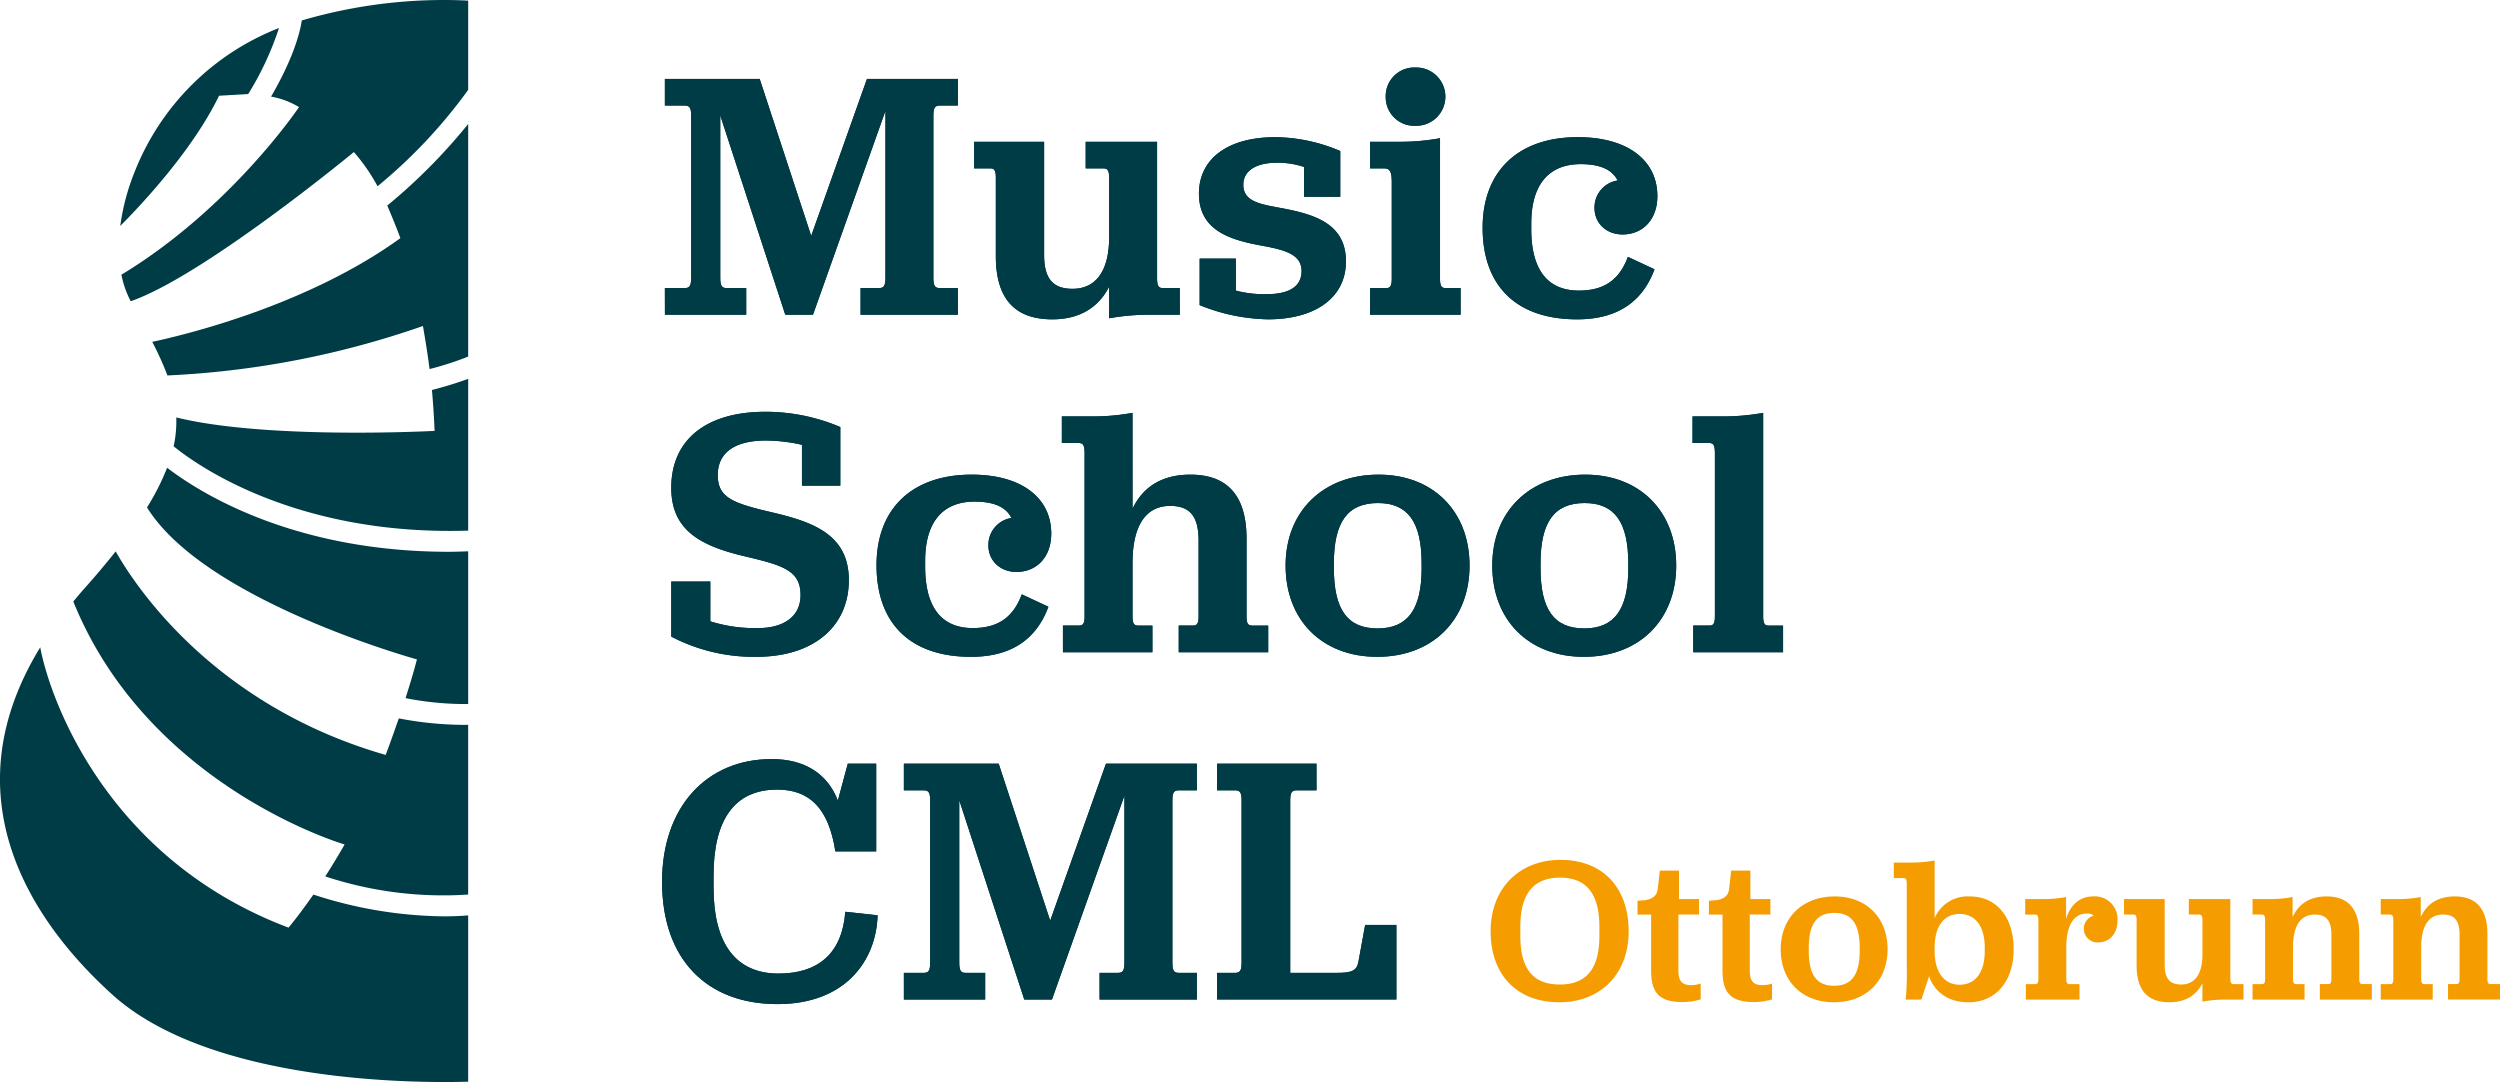
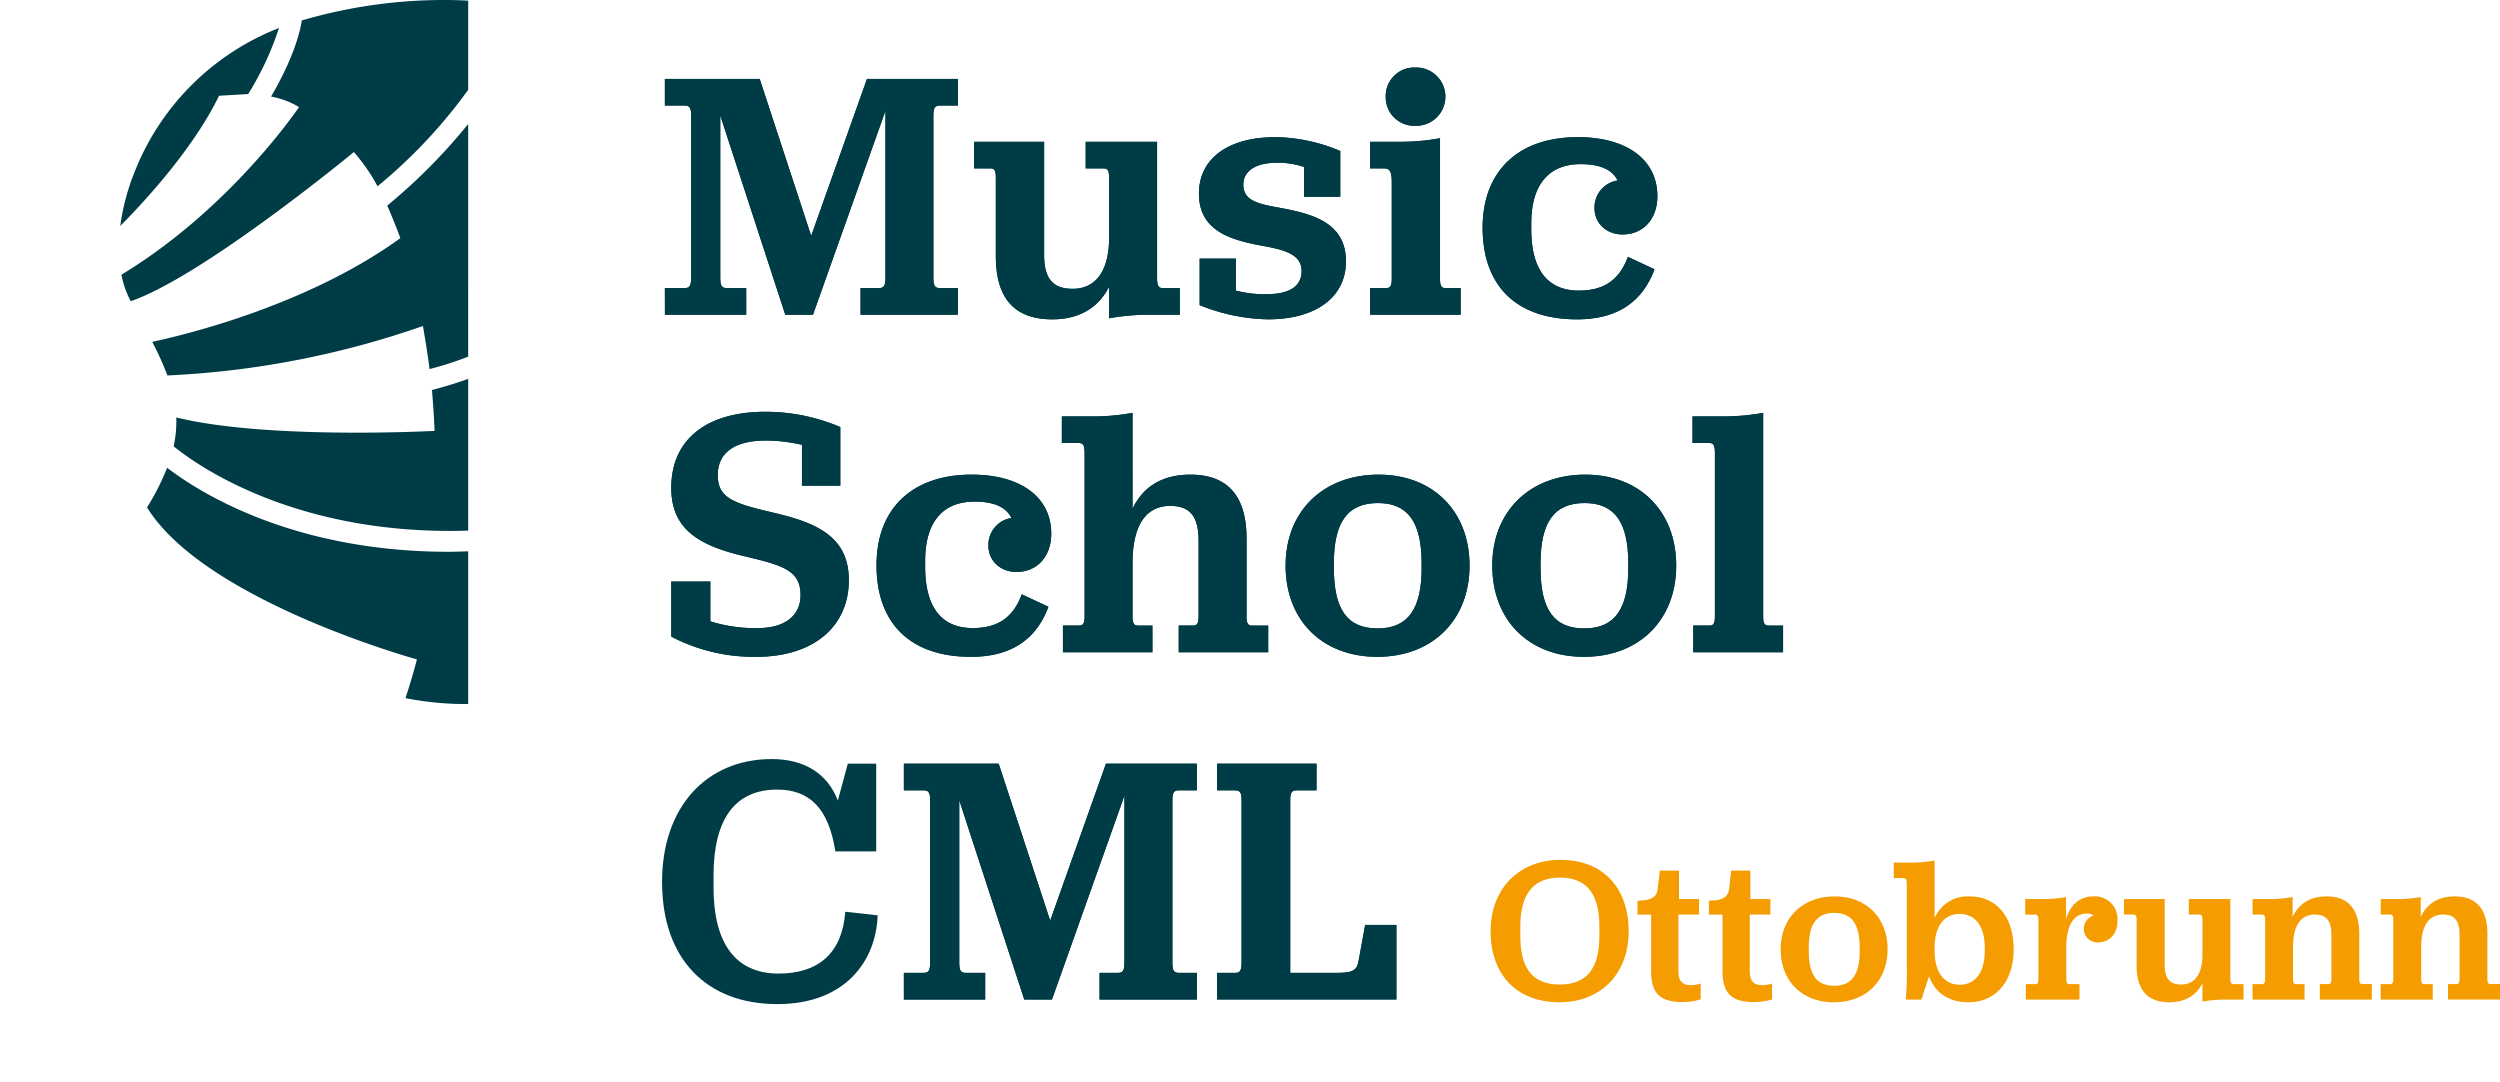
<svg xmlns="http://www.w3.org/2000/svg" id="Ebene_1" data-name="Ebene 1" viewBox="0 0 571.881 247.518">
  <defs>
    <style>.cls-1{fill:none;}.cls-2{clip-path:url(#clip-path);}.cls-3{fill:#f59c00;}.cls-4{fill:#003c46;}</style>
    <clipPath id="clip-path" transform="translate(0 0)">
      <rect class="cls-1" width="571.881" height="247.517" />
    </clipPath>
  </defs>
  <title>musicschoolcml-logo</title>
  <g class="cls-2">
    <path class="cls-3" d="M356.7,229.269c9.393,0,15.86-6.418,15.86-16.237,0-9.864-5.806-16.331-15.576-16.331-9.44,0-16,6.514-16,16.331s5.853,16.237,15.719,16.237m.095-4.06c-5.9,0-9.016-3.35-9.016-11.09v-2.172c0-7.741,3.21-11.186,9.109-11.186,5.806,0,8.968,3.445,8.968,11.186v2.172c0,7.74-3.162,11.09-9.061,11.09m28.129,4.014a14.472,14.472,0,0,0,4.107-.615v-3.634a6.2,6.2,0,0,1-2.17.377c-2.03,0-2.926-.849-2.926-3.35V209.209h4.719v-3.541h-4.58v-6.513h-4.388l-.472,4.155c-.189,1.7-1.227,2.312-2.831,2.6.139,0-1.8.142-1.8.142v3.161H377.7V222.1c0,5.144,2.03,7.128,7.221,7.128m16.331,0a14.472,14.472,0,0,0,4.107-.615v-3.634a6.2,6.2,0,0,1-2.17.377c-2.03,0-2.926-.849-2.926-3.35V209.209h4.718v-3.541H400.4v-6.513h-4.388l-.473,4.155c-.188,1.7-1.226,2.312-2.83,2.6.139,0-1.795.142-1.795.142v3.161h3.115V222.1c0,5.144,2.03,7.128,7.221,7.128m18.269.046c7.362,0,12.269-4.909,12.269-12.131s-4.86-12.082-12.082-12.082c-7.41,0-12.366,4.907-12.366,12.082,0,7.271,4.861,12.131,12.179,12.131m.045-3.776c-4.011,0-5.806-2.5-5.806-8.024v-.612c0-5.525,1.842-8.025,5.853-8.025,3.964,0,5.806,2.5,5.806,8.025v.612c0,5.475-1.842,8.024-5.853,8.024m30.727,3.776c6.279,0,10.339-4.814,10.339-12.131s-3.872-12.082-10.055-12.082a8.21,8.21,0,0,0-8.024,4.956V196.843a29.687,29.687,0,0,1-5.569.472h-3.776v3.539h2.17c.614,0,.8.284.8,1.415v18.552a67.934,67.934,0,0,1-.235,7.834h3.587l1.746-5.334c1.323,3.683,4.437,5.948,9.014,5.948m-2.028-4.011c-3.352,0-5.712-2.644-5.712-7.743v-.707c0-5.145,2.314-7.741,5.712-7.741,3.493,0,5.758,2.645,5.758,7.741v.707c0,5.1-2.265,7.743-5.758,7.743M472.62,205.2a29.56,29.56,0,0,1-5.524.47h-3.823v3.541h2.219c.614,0,.8.284.8,1.416v13.264c0,1.085-.284,1.227-.8,1.227h-2.077v3.539h12.271v-3.539h-2.219c-.519,0-.8-.142-.8-1.227v-7.223c0-4.815,1.605-7.692,4.719-7.692a2.366,2.366,0,0,1,1.558.47,3.13,3.13,0,0,0,.945,6.137c2.691,0,4.484-1.981,4.484-4.956a5.167,5.167,0,0,0-5.522-5.569c-2.738,0-5.145,1.511-6.23,5.191Zm36.722,23.457h3.869v-3.539h-2.219c-.612,0-.8-.284-.8-1.415V205.668H500.7v3.541h2.314c.52,0,.8.142.8,1.227v7.929c0,4.391-1.7,6.844-4.861,6.844-2.407,0-3.776-1.131-3.776-4.483V205.668h-9.3v3.541h2.124c.472,0,.756.142.756,1.227v10.432c0,5.852,2.689,8.4,7.5,8.4,3.5,0,6.09-1.464,7.552-4.341v4.2a29.537,29.537,0,0,1,5.525-.472m15.1-23.457a28.535,28.535,0,0,1-5.475.47h-3.681v3.541h2.077c.614,0,.8.284.8,1.416v13.264c0,1.085-.284,1.227-.8,1.227h-2.077v3.539h11.894v-3.539h-1.839c-.519,0-.8-.142-.8-1.227v-7.174c0-5.145,1.841-7.506,5-7.506,2.595,0,3.776,1.369,3.776,4.579v10.1c0,1.085-.282,1.227-.8,1.227h-1.842v3.539h11.894v-3.539h-2.077c-.519,0-.8-.142-.8-1.227V213.646c0-5.759-2.595-8.59-7.456-8.59-3.683,0-6.325,1.557-7.79,4.719Zm29.312,0a28.535,28.535,0,0,1-5.475.47H544.6v3.541h2.077c.614,0,.8.284.8,1.416v13.264c0,1.085-.284,1.227-.8,1.227H544.6v3.539h11.894v-3.539h-1.84c-.519,0-.8-.142-.8-1.227v-7.174c0-5.145,1.842-7.506,5-7.506,2.6,0,3.776,1.369,3.776,4.579v10.1c0,1.085-.284,1.227-.8,1.227h-1.839v3.539h11.894v-3.539H569.8c-.519,0-.8-.142-.8-1.227V213.646c0-5.759-2.6-8.59-7.457-8.59-3.682,0-6.325,1.557-7.789,4.719Z" transform="translate(0 0)" />
    <path class="cls-4" d="M152.09,65.9h4.468c1.138,0,1.544-.406,1.544-2.356V26.419c0-1.868-.406-2.276-1.544-2.276H152.09V18.051h21.691l11.78,35.909,12.757-35.909h20.8v6.092h-4.062c-1.136,0-1.542.408-1.542,2.276V63.547c0,1.95.406,2.356,1.542,2.356h4.062V72H196.856V65.9H201c1.138,0,1.544-.406,1.544-2.356V25.363L185.97,72h-6.339L164.765,26.419V63.547c0,1.95.406,2.356,1.544,2.356H170.7V72h-18.6Z" transform="translate(0 0)" />
    <path class="cls-4" d="M253.714,72.808v-7.23c-2.519,4.956-6.987,7.474-13,7.474-8.286,0-12.918-4.388-12.918-14.46V40.637c0-1.871-.485-2.115-1.3-2.115h-3.657V32.43h16.007V58.347c0,5.769,2.355,7.719,6.5,7.719,5.444,0,8.369-4.227,8.369-11.781V40.637c0-1.871-.489-2.115-1.383-2.115h-3.98V32.43h16.331V63.466c0,1.95.323,2.436,1.38,2.436h3.818V72h-6.66a50.635,50.635,0,0,0-9.506.812" transform="translate(0 0)" />
    <path class="cls-4" d="M274.42,59.16h8.286v7.312a25.255,25.255,0,0,0,7.151.812c4.712,0,7.88-1.544,7.88-5.28,0-3.9-3.98-4.874-9.342-5.85-6.989-1.3-14.137-3.412-14.137-11.861,0-7.718,6.254-12.918,17.549-12.918a38.95,38.95,0,0,1,14.784,3.168v10.48h-8.286V38.2a18.755,18.755,0,0,0-6.174-.974c-4.874,0-7.719,1.868-7.719,5.036,0,3.98,4.063,4.468,9.263,5.445,7.068,1.38,14.216,3.492,14.216,12.1,0,7.962-6.58,13.243-17.872,13.243a43.617,43.617,0,0,1-15.6-3.251Z" transform="translate(0 0)" />
    <path class="cls-4" d="M313.409,65.9h3.656c.894,0,1.3-.406,1.3-2.112V41.774c0-2.518-.406-3.25-1.788-3.25h-3.168V32.432h6.5a50.349,50.349,0,0,0,9.5-.815V63.791c0,1.706.406,2.112,1.3,2.112h3.412V72H313.409Zm3.574-43.79a6.532,6.532,0,0,1,6.824-6.662,6.664,6.664,0,1,1,0,13.324,6.532,6.532,0,0,1-6.824-6.662" transform="translate(0 0)" />
    <path class="cls-4" d="M370.03,41.286c-1.218-2.438-3.9-3.738-8.448-3.738-7.313,0-11.3,4.712-11.3,13.568v1.3c0,9.1,3.576,14.055,10.886,14.055,5.769,0,9.263-2.436,11.213-7.718l6.092,2.844c-2.436,6.58-7.554,11.454-17.711,11.454-13.972,0-21.611-7.718-21.611-20.961,0-12.916,8.125-20.717,21.776-20.717,11.372,0,18.2,5.283,18.2,13.487,0,5.362-3.33,8.775-7.96,8.775-3.738,0-6.418-2.6-6.418-6.013a6.23,6.23,0,0,1,5.28-6.336" transform="translate(0 0)" />
    <path class="cls-4" d="M153.553,145.622V133.029h8.936v9.1a33.791,33.791,0,0,0,10.969,1.544c5.524,0,9.668-2.436,9.668-7.557,0-5.686-4.144-6.824-13.08-8.936-10.237-2.436-16.493-6.174-16.493-15.6,0-10.966,7.962-17.384,21.529-17.384a43.708,43.708,0,0,1,17.143,3.492V111.1H183.45V101.75a38.022,38.022,0,0,0-8.286-.974c-7.068,0-10.969,2.762-10.969,7.88s3.251,6.419,12.349,8.531c9.345,2.194,17.631,5.036,17.631,15.516,0,10.4-7.8,17.549-21.205,17.549a40.774,40.774,0,0,1-19.417-4.63" transform="translate(0 0)" />
    <path class="cls-4" d="M231.376,118.486c-1.218-2.438-3.9-3.738-8.449-3.738-7.312,0-11.293,4.712-11.293,13.569v1.3c0,9.1,3.574,14.054,10.887,14.054,5.768,0,9.26-2.436,11.21-7.718l6.093,2.844c-2.437,6.58-7.554,11.454-17.711,11.454-13.972,0-21.608-7.718-21.608-20.961,0-12.916,8.121-20.716,21.772-20.716,11.372,0,18.2,5.282,18.2,13.486,0,5.362-3.33,8.775-7.96,8.775-3.738,0-6.418-2.6-6.418-6.013a6.231,6.231,0,0,1,5.281-6.336" transform="translate(0 0)" />
    <path class="cls-4" d="M259.071,116.374c2.518-5.28,7.068-7.8,13.243-7.8,8.448,0,12.836,4.8,12.836,14.625v17.793c0,1.868.488,2.112,1.382,2.112h3.574V149.2H269.634V143.1H272.8c.894,0,1.38-.244,1.38-2.112V123.686c0-5.524-1.948-7.962-6.5-7.962-5.444,0-8.612,4.306-8.612,13.081v12.186c0,1.868.488,2.112,1.382,2.112h3.168V149.2H243.148V143.1h3.574c.895,0,1.38-.244,1.38-2.112v-37.21c0-1.95-.324-2.438-1.38-2.438H242.9V95.251h6.743a48.96,48.96,0,0,0,9.424-.812Z" transform="translate(0 0)" />
    <path class="cls-4" d="M294.079,129.373c0-12.348,8.53-20.8,21.285-20.8,12.43,0,20.8,8.368,20.8,20.8s-8.449,20.879-21.123,20.879c-12.593,0-20.961-8.368-20.961-20.879m31.115.568v-1.056c0-9.5-3.168-13.811-9.992-13.811-6.907,0-10.075,4.307-10.075,13.811v1.056c0,9.507,3.088,13.813,10,13.813s10.072-4.389,10.072-13.813" transform="translate(0 0)" />
    <path class="cls-4" d="M341.355,129.373c0-12.348,8.53-20.8,21.285-20.8,12.43,0,20.8,8.368,20.8,20.8s-8.449,20.879-21.123,20.879c-12.593,0-20.961-8.368-20.961-20.879m31.115.568v-1.056c0-9.5-3.168-13.811-9.992-13.811-6.905,0-10.075,4.307-10.075,13.811v1.056c0,9.507,3.088,13.813,10,13.813s10.072-4.389,10.072-13.813" transform="translate(0 0)" />
    <path class="cls-4" d="M387.331,143.1h3.655c.812,0,1.3-.244,1.3-2.112v-37.21c0-1.95-.326-2.438-1.3-2.438h-3.818V95.251h6.663a50.654,50.654,0,0,0,9.5-.812v46.552c0,1.868.488,2.112,1.3,2.112h3.25V149.2H387.331Z" transform="translate(0 0)" />
    <path class="cls-4" d="M151.445,201.748c0-17.061,10.075-28.109,25.105-28.109,7.475,0,12.755,3.33,15.111,9.5l2.274-8.448h6.5v20.067h-9.344c-1.542-9.913-5.93-14.137-13.323-14.137-9.748,0-14.542,6.906-14.542,19.661v2.762c0,12.755,5.036,19.661,14.866,19.661,9.019,0,14.543-4.55,15.275-14.137l7.392.812c-.324,10.4-7.392,20.311-22.909,20.311-16.248,0-26.4-10.316-26.4-27.947" transform="translate(0 0)" />
    <path class="cls-4" d="M206.762,222.546h4.468c1.138,0,1.544-.406,1.544-2.356V183.062c0-1.868-.406-2.276-1.544-2.276h-4.468v-6.092h21.691l11.78,35.909,12.757-35.909h20.8v6.092h-4.062c-1.136,0-1.542.408-1.542,2.276V220.19c0,1.95.406,2.356,1.542,2.356h4.062v6.092H251.528v-6.092h4.142c1.138,0,1.544-.406,1.544-2.356V182.006l-16.575,46.632H234.3l-14.866-45.576V220.19c0,1.95.406,2.356,1.544,2.356h4.386v6.092h-18.6Z" transform="translate(0 0)" />
    <path class="cls-4" d="M278.406,222.546h4.062c1.138,0,1.544-.406,1.544-2.356V183.062c0-1.868-.406-2.276-1.544-2.276h-4.062v-6.092h22.749v6.092h-4.468c-1.138,0-1.544.408-1.544,2.276v39.484H305.7c3.412,0,4.633-.406,5.039-2.518l1.544-8.451h7.148v17.061H278.406Z" transform="translate(0 0)" />
    <path class="cls-4" d="M152.09,65.9h4.468c1.138,0,1.544-.406,1.544-2.356V26.419c0-1.868-.406-2.276-1.544-2.276H152.09V18.051h21.691l11.78,35.909,12.757-35.909h20.8v6.092h-4.062c-1.136,0-1.542.408-1.542,2.276V63.547c0,1.95.406,2.356,1.542,2.356h4.062V72H196.856V65.9H201c1.138,0,1.544-.406,1.544-2.356V25.363L185.97,72h-6.339L164.765,26.419V63.547c0,1.95.406,2.356,1.544,2.356H170.7V72h-18.6Z" transform="translate(0 0)" />
    <path class="cls-4" d="M253.714,72.808v-7.23c-2.519,4.956-6.987,7.474-13,7.474-8.286,0-12.918-4.388-12.918-14.46V40.637c0-1.871-.485-2.115-1.3-2.115h-3.657V32.43h16.007V58.347c0,5.769,2.355,7.719,6.5,7.719,5.444,0,8.369-4.227,8.369-11.781V40.637c0-1.871-.489-2.115-1.383-2.115h-3.98V32.43h16.331V63.466c0,1.95.323,2.436,1.38,2.436h3.818V72h-6.66a50.635,50.635,0,0,0-9.506.812" transform="translate(0 0)" />
    <path class="cls-4" d="M274.42,59.16h8.286v7.312a25.255,25.255,0,0,0,7.151.812c4.712,0,7.88-1.544,7.88-5.28,0-3.9-3.98-4.874-9.342-5.85-6.989-1.3-14.137-3.412-14.137-11.861,0-7.718,6.254-12.918,17.549-12.918a38.95,38.95,0,0,1,14.784,3.168v10.48h-8.286V38.2a18.755,18.755,0,0,0-6.174-.974c-4.874,0-7.719,1.868-7.719,5.036,0,3.98,4.063,4.468,9.263,5.445,7.068,1.38,14.216,3.492,14.216,12.1,0,7.962-6.58,13.243-17.872,13.243a43.617,43.617,0,0,1-15.6-3.251Z" transform="translate(0 0)" />
    <path class="cls-4" d="M313.409,65.9h3.656c.894,0,1.3-.406,1.3-2.112V41.774c0-2.518-.406-3.25-1.788-3.25h-3.168V32.432h6.5a50.349,50.349,0,0,0,9.5-.815V63.791c0,1.706.406,2.112,1.3,2.112h3.412V72H313.409Zm3.574-43.79a6.532,6.532,0,0,1,6.824-6.662,6.664,6.664,0,1,1,0,13.324,6.532,6.532,0,0,1-6.824-6.662" transform="translate(0 0)" />
    <path class="cls-4" d="M370.03,41.286c-1.218-2.438-3.9-3.738-8.448-3.738-7.313,0-11.3,4.712-11.3,13.568v1.3c0,9.1,3.576,14.055,10.886,14.055,5.769,0,9.263-2.436,11.213-7.718l6.092,2.844c-2.436,6.58-7.554,11.454-17.711,11.454-13.972,0-21.611-7.718-21.611-20.961,0-12.916,8.125-20.717,21.776-20.717,11.372,0,18.2,5.283,18.2,13.487,0,5.362-3.33,8.775-7.96,8.775-3.738,0-6.418-2.6-6.418-6.013a6.23,6.23,0,0,1,5.28-6.336" transform="translate(0 0)" />
    <path class="cls-4" d="M153.553,145.622V133.029h8.936v9.1a33.791,33.791,0,0,0,10.969,1.544c5.524,0,9.668-2.436,9.668-7.557,0-5.686-4.144-6.824-13.08-8.936-10.237-2.436-16.493-6.174-16.493-15.6,0-10.966,7.962-17.384,21.529-17.384a43.708,43.708,0,0,1,17.143,3.492V111.1H183.45V101.75a38.022,38.022,0,0,0-8.286-.974c-7.068,0-10.969,2.762-10.969,7.88s3.251,6.419,12.349,8.531c9.345,2.194,17.631,5.036,17.631,15.516,0,10.4-7.8,17.549-21.205,17.549a40.774,40.774,0,0,1-19.417-4.63" transform="translate(0 0)" />
    <path class="cls-4" d="M231.376,118.486c-1.218-2.438-3.9-3.738-8.449-3.738-7.312,0-11.293,4.712-11.293,13.569v1.3c0,9.1,3.574,14.054,10.887,14.054,5.768,0,9.26-2.436,11.21-7.718l6.093,2.844c-2.437,6.58-7.554,11.454-17.711,11.454-13.972,0-21.608-7.718-21.608-20.961,0-12.916,8.121-20.716,21.772-20.716,11.372,0,18.2,5.282,18.2,13.486,0,5.362-3.33,8.775-7.96,8.775-3.738,0-6.418-2.6-6.418-6.013a6.231,6.231,0,0,1,5.281-6.336" transform="translate(0 0)" />
    <path class="cls-4" d="M259.071,116.374c2.518-5.28,7.068-7.8,13.243-7.8,8.448,0,12.836,4.8,12.836,14.625v17.793c0,1.868.488,2.112,1.382,2.112h3.574V149.2H269.634V143.1H272.8c.894,0,1.38-.244,1.38-2.112V123.686c0-5.524-1.948-7.962-6.5-7.962-5.444,0-8.612,4.306-8.612,13.081v12.186c0,1.868.488,2.112,1.382,2.112h3.168V149.2H243.148V143.1h3.574c.895,0,1.38-.244,1.38-2.112v-37.21c0-1.95-.324-2.438-1.38-2.438H242.9V95.251h6.743a48.96,48.96,0,0,0,9.424-.812Z" transform="translate(0 0)" />
    <path class="cls-4" d="M294.079,129.373c0-12.348,8.53-20.8,21.285-20.8,12.43,0,20.8,8.368,20.8,20.8s-8.449,20.879-21.123,20.879c-12.593,0-20.961-8.368-20.961-20.879m31.115.568v-1.056c0-9.5-3.168-13.811-9.992-13.811-6.907,0-10.075,4.307-10.075,13.811v1.056c0,9.507,3.088,13.813,10,13.813s10.072-4.389,10.072-13.813" transform="translate(0 0)" />
    <path class="cls-4" d="M341.355,129.373c0-12.348,8.53-20.8,21.285-20.8,12.43,0,20.8,8.368,20.8,20.8s-8.449,20.879-21.123,20.879c-12.593,0-20.961-8.368-20.961-20.879m31.115.568v-1.056c0-9.5-3.168-13.811-9.992-13.811-6.905,0-10.075,4.307-10.075,13.811v1.056c0,9.507,3.088,13.813,10,13.813s10.072-4.389,10.072-13.813" transform="translate(0 0)" />
    <path class="cls-4" d="M387.331,143.1h3.655c.812,0,1.3-.244,1.3-2.112v-37.21c0-1.95-.326-2.438-1.3-2.438h-3.818V95.251h6.663a50.654,50.654,0,0,0,9.5-.812v46.552c0,1.868.488,2.112,1.3,2.112h3.25V149.2H387.331Z" transform="translate(0 0)" />
-     <path class="cls-4" d="M151.445,201.748c0-17.061,10.075-28.109,25.105-28.109,7.475,0,12.755,3.33,15.111,9.5l2.274-8.448h6.5v20.067h-9.344c-1.542-9.913-5.93-14.137-13.323-14.137-9.748,0-14.542,6.906-14.542,19.661v2.762c0,12.755,5.036,19.661,14.866,19.661,9.019,0,14.543-4.55,15.275-14.137l7.392.812c-.324,10.4-7.392,20.311-22.909,20.311-16.248,0-26.4-10.316-26.4-27.947" transform="translate(0 0)" />
    <path class="cls-4" d="M206.762,222.546h4.468c1.138,0,1.544-.406,1.544-2.356V183.062c0-1.868-.406-2.276-1.544-2.276h-4.468v-6.092h21.691l11.78,35.909,12.757-35.909h20.8v6.092h-4.062c-1.136,0-1.542.408-1.542,2.276V220.19c0,1.95.406,2.356,1.542,2.356h4.062v6.092H251.528v-6.092h4.142c1.138,0,1.544-.406,1.544-2.356V182.006l-16.575,46.632H234.3l-14.866-45.576V220.19c0,1.95.406,2.356,1.544,2.356h4.386v6.092h-18.6Z" transform="translate(0 0)" />
    <path class="cls-4" d="M278.406,222.546h4.062c1.138,0,1.544-.406,1.544-2.356V183.062c0-1.868-.406-2.276-1.544-2.276h-4.062v-6.092h22.749v6.092h-4.468c-1.138,0-1.544.408-1.544,2.276v39.484H305.7c3.412,0,4.633-.406,5.039-2.518l1.544-8.451h7.148v17.061H278.406Z" transform="translate(0 0)" />
    <path class="cls-4" d="M107.1,86.665c-1.875.689-4.83,1.656-8.291,2.55,0,0,.46,5.174.6,9.353,0,0-38.263,2.054-59.089-3.079a26.441,26.441,0,0,1-.6,6.6c4.788,3.923,27.548,20.537,67.38,19.293Z" transform="translate(0 0)" />
    <path class="cls-4" d="M107.1,28.36A129.671,129.671,0,0,1,88.586,47.021s1.839,4.27,3,7.454C70.409,69.812,42.524,76.552,34.825,78.2A71.272,71.272,0,0,1,38.3,85.887,205.365,205.365,0,0,0,96.745,74.573c.606,3.492,1.119,6.693,1.52,9.85a71.469,71.469,0,0,0,8.83-2.849Z" transform="translate(0 0)" />
    <path class="cls-4" d="M107.1,161.049V126.115c-1.482.045-2.982.107-4.417.107-35.8,0-57.219-13.664-64.454-19.224a54.4,54.4,0,0,1-4.6,9.074c13.273,21.447,61.747,34.765,61.747,34.765-.67,2.6-1.6,5.713-2.614,8.861a70.478,70.478,0,0,0,14.341,1.351" transform="translate(0 0)" />
-     <path class="cls-4" d="M78.832,193.173c-1.466,2.567-2.94,4.981-4.428,7.31a86.118,86.118,0,0,0,32.69,4.147V165.8c-.308.007-.6.014-.965.014a79.817,79.817,0,0,1-14.9-1.484s-1.92,5.537-3.011,8.363C48.582,161.3,30.674,133.6,26.463,126.128c-2.132,2.691-4.528,5.542-7.255,8.6-.858.963-1.648,1.917-2.443,2.871,17.216,42.505,62.067,55.577,62.067,55.577" transform="translate(0 0)" />
-     <path class="cls-4" d="M25.676,227.506c22.658,20.48,70.528,20.26,81.419,19.934V209.4c-1.375.11-3.27.215-5.622.215a98.552,98.552,0,0,1-29.78-4.978S68.4,209.352,66,212.2c-41.532-15.667-54.595-52.233-56.795-64.129-21.895,35.743.017,64.564,16.468,79.433" transform="translate(0 0)" />
    <path class="cls-4" d="M107.1.153C105.775.075,103.878,0,101.522,0A115.705,115.705,0,0,0,69.031,4.681c-.366,2.52-1.784,8.408-7.024,17.416a18.8,18.8,0,0,1,6.394,2.4S52.92,47.606,27.775,62.841a21.856,21.856,0,0,0,1.99,5.8c.046.093.093.175.142.268,16.7-5.788,51.04-34.126,51.04-34.126a42.056,42.056,0,0,1,5.416,7.825A117.516,117.516,0,0,0,107.1,20.555Z" transform="translate(0 0)" />
    <path class="cls-4" d="M30.857,39.167a51.142,51.142,0,0,0-3.348,12.524C32.246,46.934,44.057,34.4,50.11,21.9l6.662-.384A69.315,69.315,0,0,0,63.818,6.41,58.225,58.225,0,0,0,30.857,39.167" transform="translate(0 0)" />
  </g>
</svg>